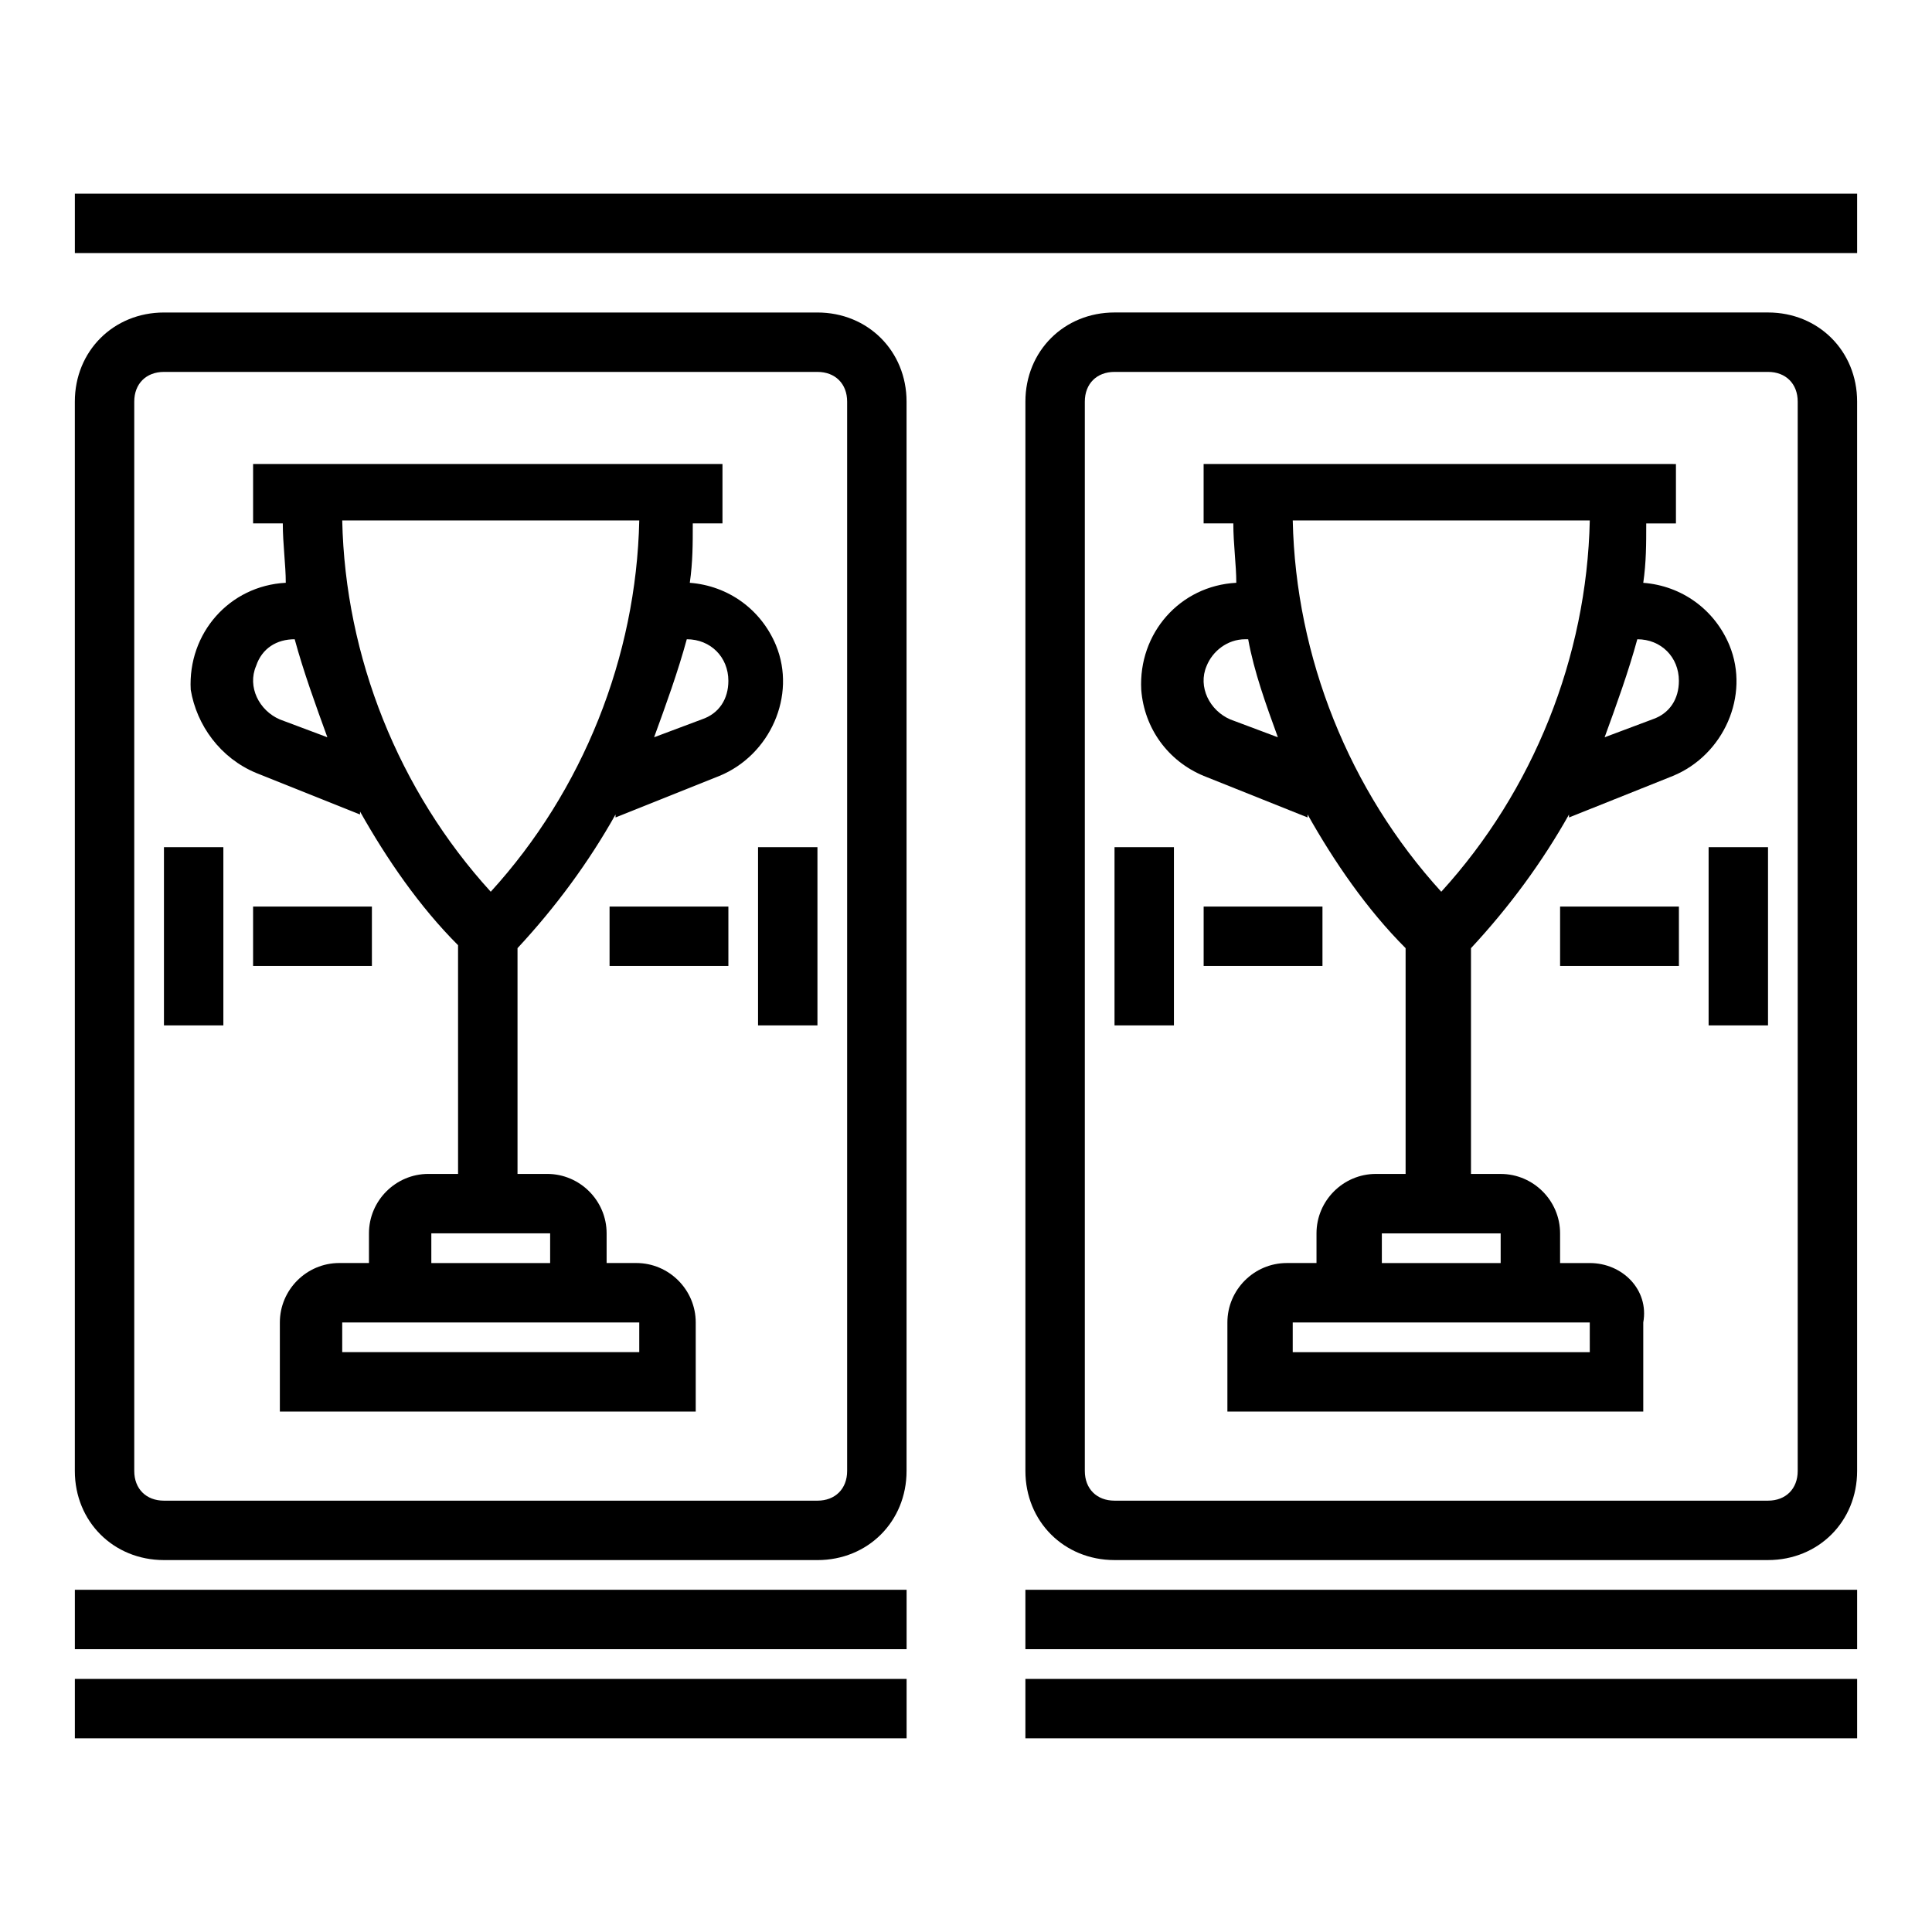
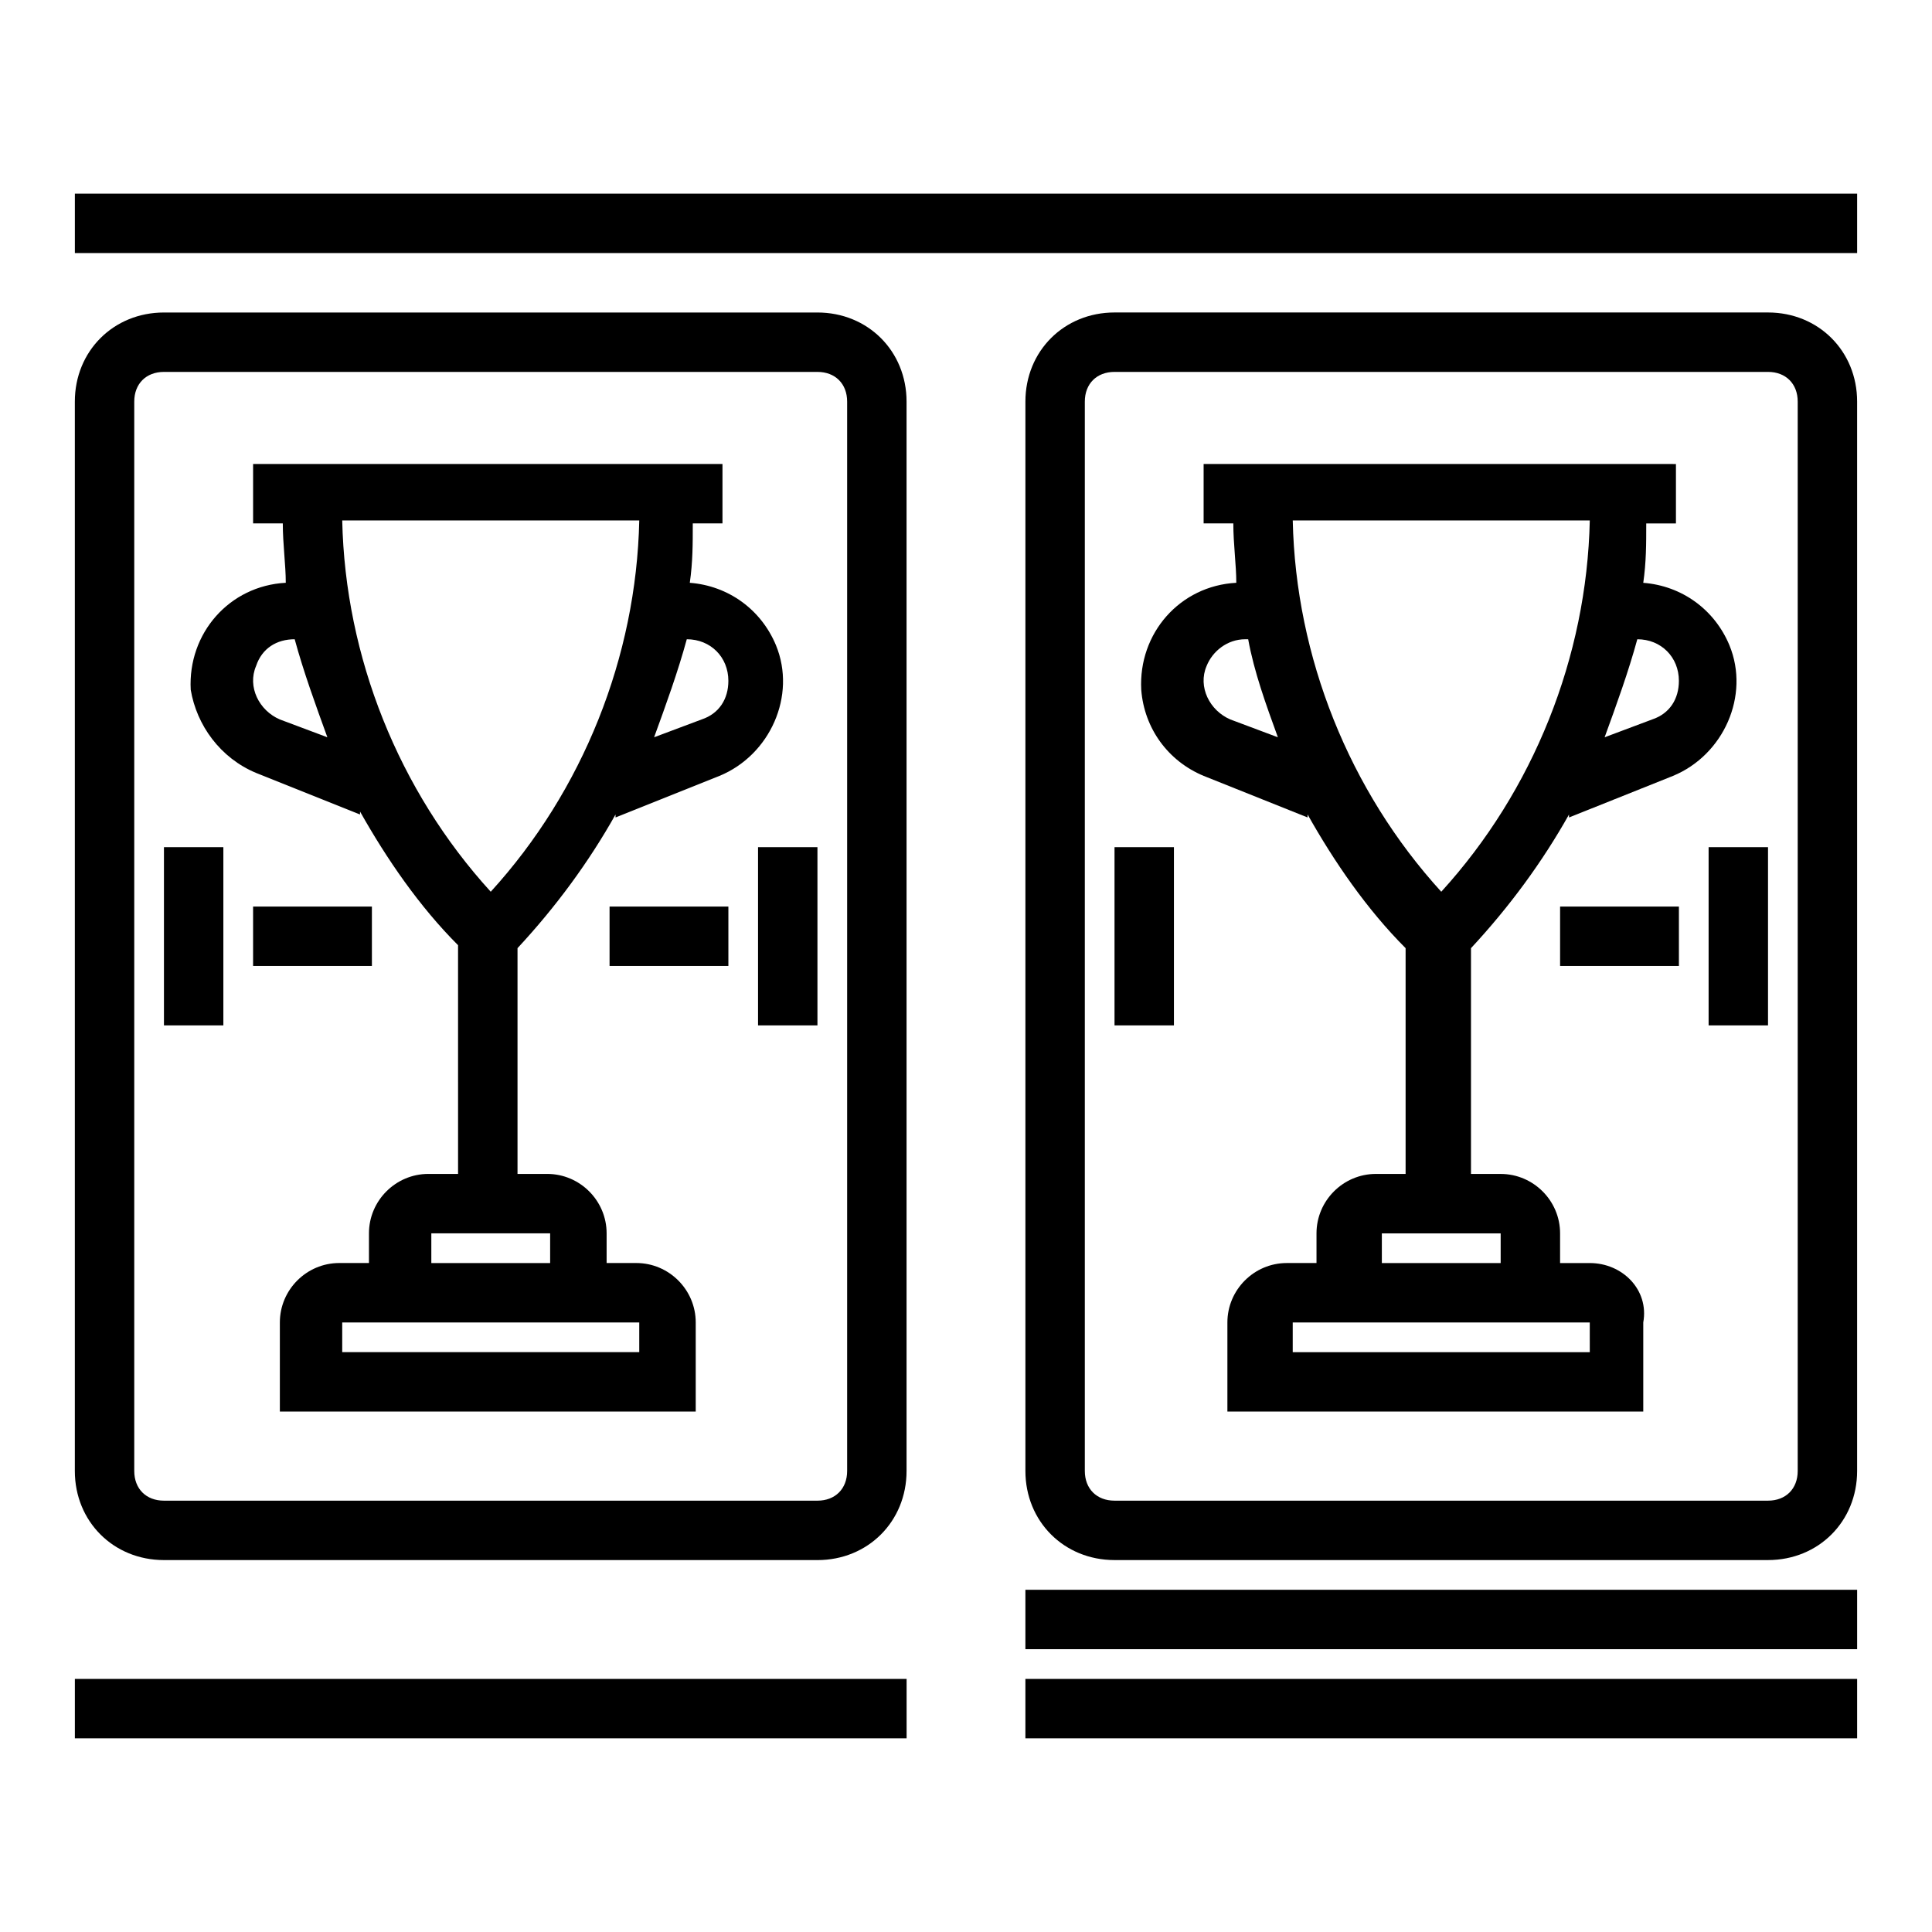
<svg xmlns="http://www.w3.org/2000/svg" fill="#000000" width="800px" height="800px" version="1.1" viewBox="144 144 512 512">
  <g>
    <path d="m187.45 557.44h173.18c13.383 0 23.617-10.234 23.617-23.617v-283.39c0-13.383-10.234-23.617-23.617-23.617h-173.18c-13.383 0-23.617 10.234-23.617 23.617v283.39c0 13.383 10.234 23.613 23.617 23.613zm-7.871-307.01c0-4.723 3.148-7.871 7.871-7.871h173.18c4.723 0 7.871 3.148 7.871 7.871v283.39c0 4.723-3.148 7.871-7.871 7.871h-173.18c-4.723 0-7.871-3.148-7.871-7.871z" />
    <path d="m612.54 226.81h-173.18c-13.383 0-23.617 10.234-23.617 23.617v283.39c0 13.383 10.234 23.617 23.617 23.617h173.18c13.383 0 23.617-10.234 23.617-23.617v-283.39c0-13.383-10.234-23.617-23.617-23.617zm7.871 307.01c0 4.723-3.148 7.871-7.871 7.871h-173.18c-4.723 0-7.871-3.148-7.871-7.871v-283.39c0-4.723 3.148-7.871 7.871-7.871h173.18c4.723 0 7.871 3.148 7.871 7.871z" />
    <path d="m439.36 368.51h15.742v47.23h-15.742z" />
    <path d="m596.8 368.51h15.742v47.23h-15.742z" />
    <path d="m187.45 368.51h15.742v47.23h-15.742z" />
    <path d="m344.89 368.51h15.742v47.23h-15.742z" />
-     <path d="m163.84 565.31h220.42v15.742h-220.42z" />
    <path d="m163.84 588.93h220.42v15.742h-220.42z" />
    <path d="m415.74 565.31h220.42v15.742h-220.42z" />
    <path d="m415.74 588.93h220.42v15.742h-220.42z" />
    <path d="m211.07 384.25h31.488v15.742h-31.488z" />
-     <path d="m462.98 384.25h31.488v15.742h-31.488z" />
    <path d="m163.84 195.32h472.32v15.742h-472.32z" />
    <path d="m305.54 384.25h31.488v15.742h-31.488z" />
    <path d="m557.44 384.25h31.488v15.742h-31.488z" />
    <path d="m565.31 478.72h-7.871v-7.871c0-8.66-7.086-15.742-15.742-15.742h-7.871v-59.828c10.234-11.02 18.895-22.828 25.977-35.426v0.789l27.551-11.02c13.383-5.512 20.469-21.254 14.957-34.637-3.938-9.445-12.594-15.742-22.828-16.531 0.789-5.512 0.789-10.234 0.789-15.742h7.871v-15.742l-125.17-0.008v15.742h7.871c0 5.512 0.789 11.02 0.789 15.742-14.957 0.789-25.977 13.383-25.191 28.34 0.789 10.234 7.086 18.895 16.531 22.828l27.551 11.02v-0.789c7.086 12.594 15.742 25.191 25.977 35.426v59.832h-7.871c-8.66 0-15.742 7.086-15.742 15.742v7.871h-7.871c-8.66 0-15.742 7.086-15.742 15.742v23.617h110.21v-23.617c1.57-8.652-5.516-15.738-14.172-15.738zm12.594-165.31c6.297 0 11.02 4.723 11.02 11.02 0 4.723-2.363 8.66-7.086 10.234l-12.594 4.723c3.148-8.656 6.297-17.316 8.66-25.977zm-12.594-31.488c-0.789 36.211-14.957 71.637-39.359 98.398-24.402-26.766-38.574-62.188-39.359-98.398zm-95.254 52.742c-5.512-2.363-8.66-8.66-6.297-14.168 1.574-3.938 5.512-7.086 10.234-7.086h0.789c1.574 8.66 4.723 17.32 7.871 25.977zm71.637 136.19v7.871h-31.488v-7.871zm23.617 31.488h-78.723v-7.871h78.719z" />
    <path d="m211.86 348.83 27.551 11.02v-0.789c7.086 12.594 15.742 25.191 25.977 35.426l0.004 60.613h-7.871c-8.66 0-15.742 7.086-15.742 15.742v7.871h-7.871c-8.66 0-15.742 7.086-15.742 15.742v23.617h110.21v-23.617c0-8.66-7.086-15.742-15.742-15.742h-7.871v-7.871c0-8.66-7.086-15.742-15.742-15.742h-7.871v-59.828c10.234-11.02 18.895-22.828 25.977-35.426v0.789l27.551-11.02c13.383-5.512 20.469-21.254 14.957-34.637-3.938-9.445-12.594-15.742-22.828-16.531 0.789-5.512 0.789-10.234 0.789-15.742h7.871v-15.742l-124.39-0.004v15.742h7.871c0 5.512 0.789 11.02 0.789 15.742-14.957 0.789-25.977 13.383-25.191 28.34 1.574 9.449 7.871 18.109 17.316 22.047zm101.55 145.63v7.871l-78.719 0.004v-7.871zm-23.617-15.742h-31.488v-7.871h31.488zm36.211-165.31c6.297 0 11.02 4.723 11.02 11.02 0 4.723-2.363 8.66-7.086 10.234l-12.594 4.723c3.152-8.656 6.301-17.316 8.66-25.977zm-12.594-31.488c-0.789 36.211-14.957 71.637-39.359 98.398-24.402-26.766-38.574-62.188-39.359-98.398zm-91.316 31.488c2.363 8.66 5.512 17.32 8.66 25.977l-12.594-4.723c-5.512-2.363-8.66-8.66-6.297-14.168 1.57-4.723 5.508-7.086 10.23-7.086z" />
  </g>
</svg>